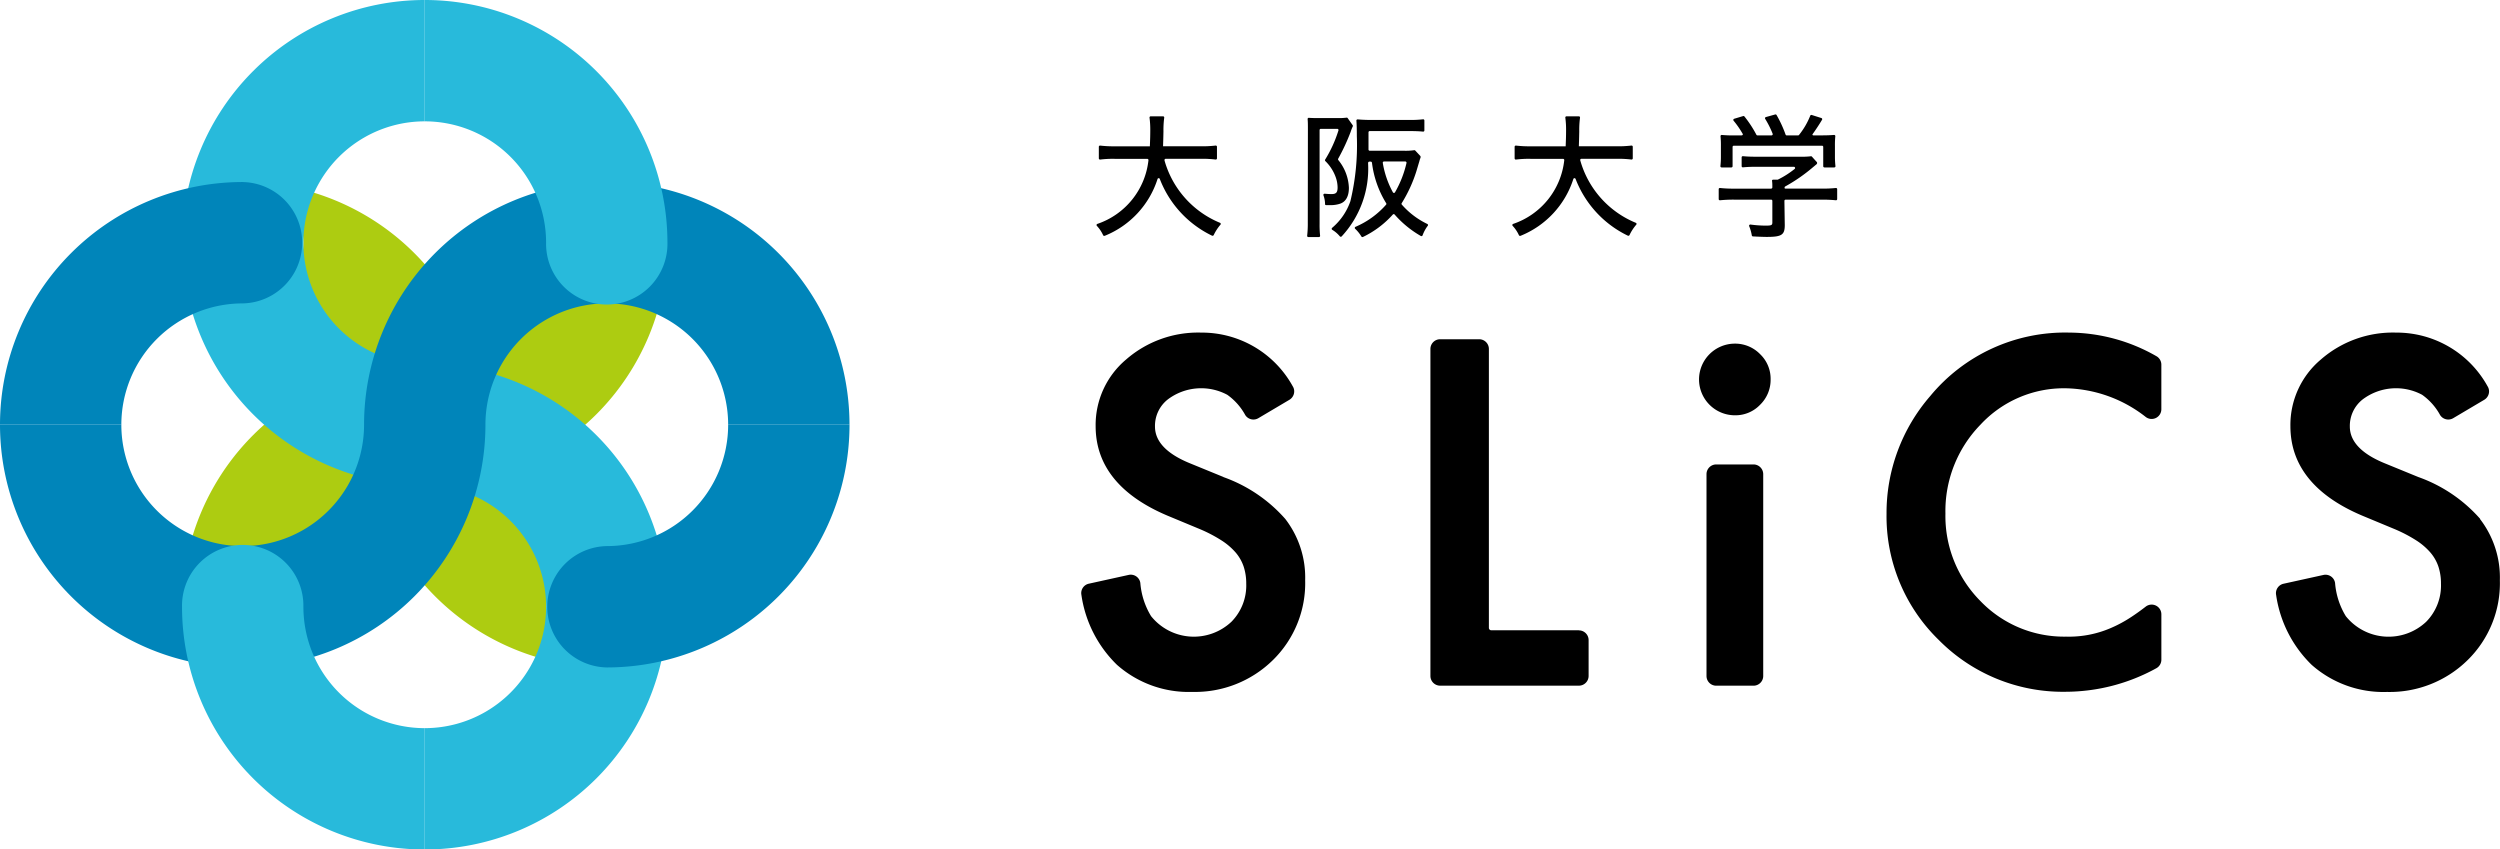
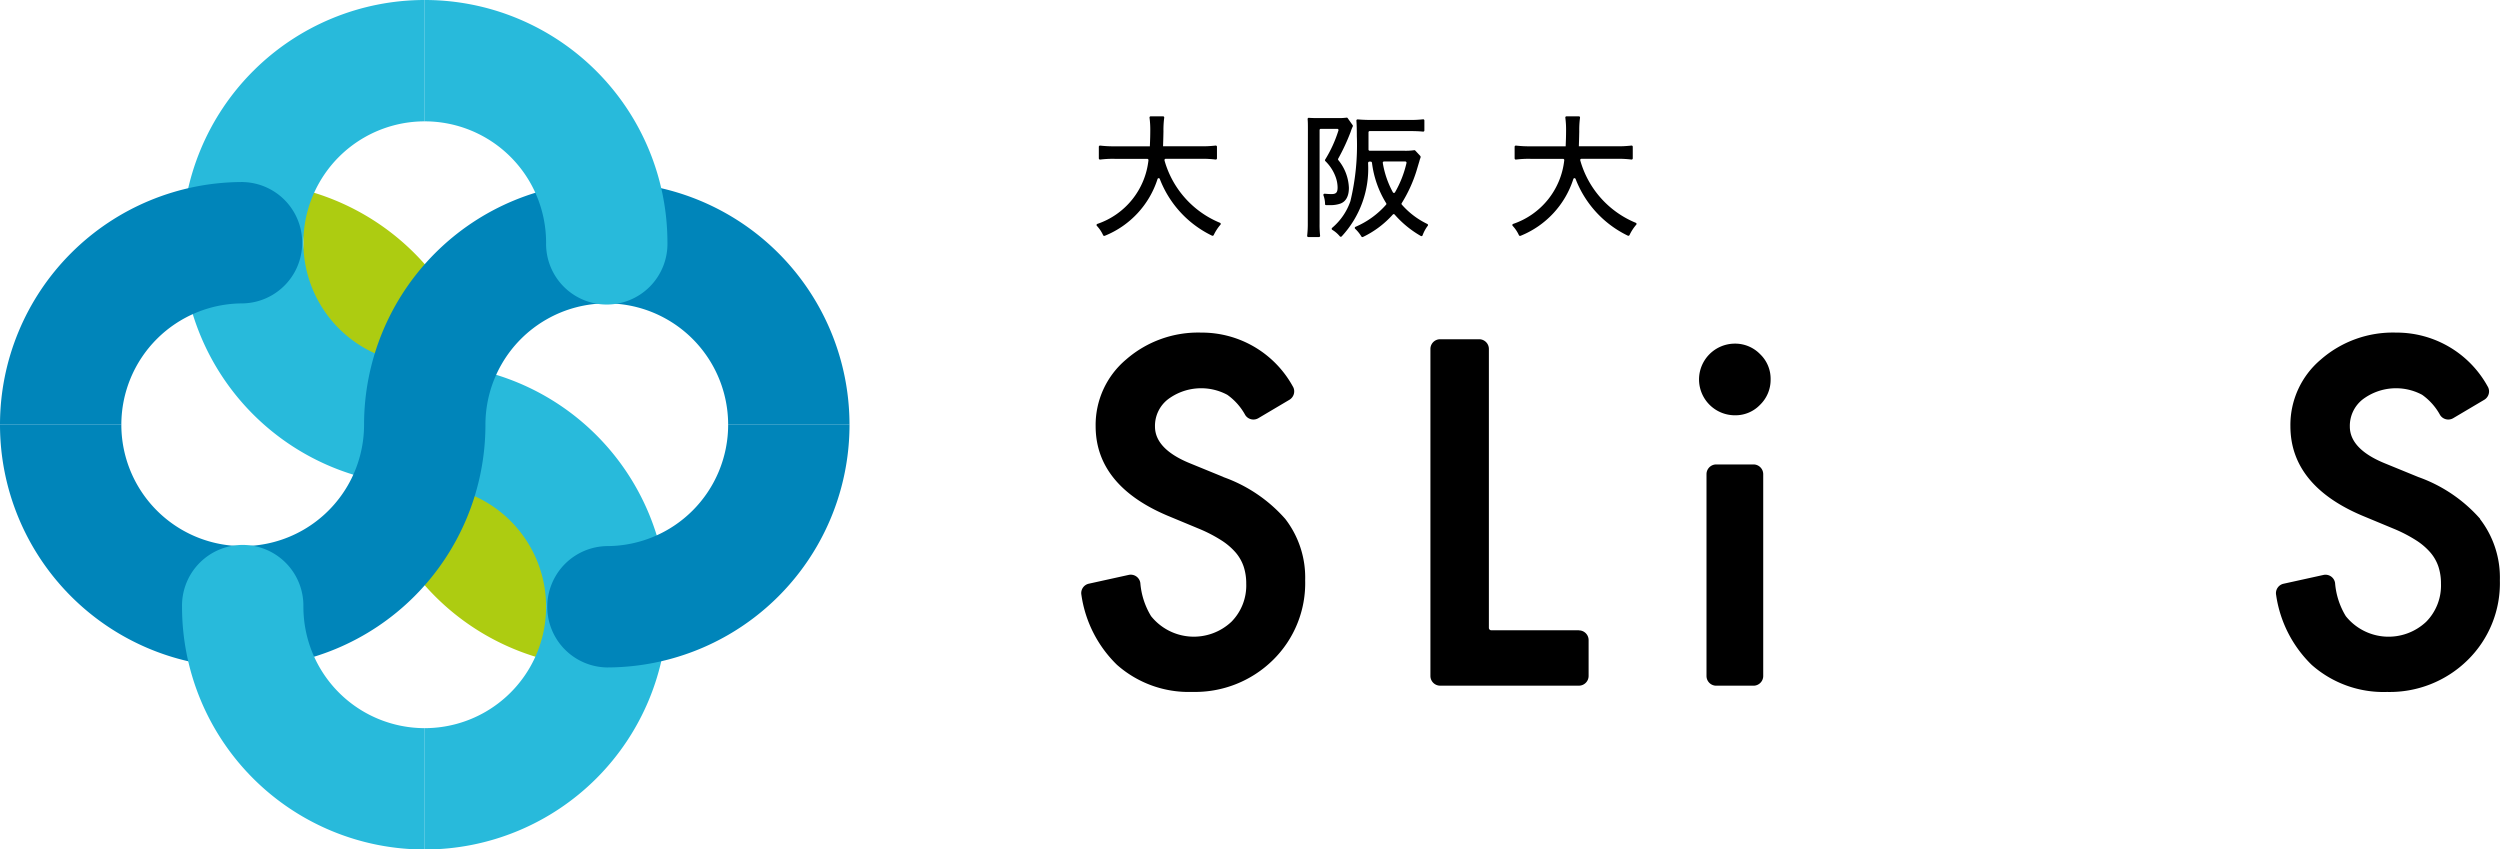
<svg xmlns="http://www.w3.org/2000/svg" width="111.478" height="37.88" viewBox="0 0 111.478 37.88">
  <defs>
    <clipPath id="a">
      <rect width="111.478" height="37.88" fill="none" />
    </clipPath>
  </defs>
  <g transform="translate(0 0)">
    <g transform="translate(0 0)" clip-path="url(#a)">
      <path d="M368.946,40.811a4.248,4.248,0,0,0,2.474,2.779.053.053,0,0,1,.02.085,2.053,2.053,0,0,0-.3.462.058.058,0,0,1-.077.026,4.665,4.665,0,0,1-2.327-2.528.053.053,0,0,0-.1,0,4.066,4.066,0,0,1-2.355,2.535.058.058,0,0,1-.073-.028,1.54,1.54,0,0,0-.278-.415.054.054,0,0,1,.019-.087,3.385,3.385,0,0,0,2.281-2.84.056.056,0,0,0-.055-.062h-1.44a4.589,4.589,0,0,0-.655.032.054.054,0,0,1-.063-.053V40.2a.054.054,0,0,1,.063-.053,5.045,5.045,0,0,0,.661.032h1.552c.012-.313.018-.46.018-.681a4.1,4.1,0,0,0-.033-.595.054.054,0,0,1,.053-.062h.549a.054.054,0,0,1,.053.062,4.155,4.155,0,0,0-.034.613c-.006.325-.012.46-.018.662h1.687a5.027,5.027,0,0,0,.655-.032.054.054,0,0,1,.062.053v.517a.054.054,0,0,1-.062.053,4.709,4.709,0,0,0-.65-.033H369a.055.055,0,0,0-.053.07" transform="translate(-317.019 -33.655)" />
      <path d="M436.244,39.782c0-.2,0-.34-.013-.463a.053.053,0,0,1,.057-.057c.083.007.206.011.324.011h.994a2.431,2.431,0,0,0,.36-.019.052.052,0,0,1,.052.022l.224.318a.055.055,0,0,1,0,.057,1.973,1.973,0,0,0-.093.241,9.15,9.15,0,0,1-.554,1.191.056.056,0,0,0,0,.057,2.075,2.075,0,0,1,.477,1.242c0,.368-.129.613-.38.705a1.328,1.328,0,0,1-.491.067h-.143a.051.051,0,0,1-.036-.012.034.034,0,0,1-.013-.031,1.159,1.159,0,0,0-.072-.393.054.054,0,0,1,.056-.072c.142.012.213.016.305.016.2,0,.27-.067.27-.295a1.405,1.405,0,0,0-.074-.429,1.884,1.884,0,0,0-.474-.748.056.056,0,0,1-.007-.065,5.69,5.69,0,0,0,.593-1.3.055.055,0,0,0-.051-.072h-.736a.054.054,0,0,0-.054.054V43.99a4.436,4.436,0,0,0,.023.528.054.054,0,0,1-.053.061h-.471a.054.054,0,0,1-.053-.062,4.545,4.545,0,0,0,.028-.576Zm2.708,1.447a.06.06,0,0,0-.025.046,4.438,4.438,0,0,1-1.176,3.273.056.056,0,0,1-.082,0,1.323,1.323,0,0,0-.338-.291.055.055,0,0,1-.009-.087,2.709,2.709,0,0,0,.816-1.189,10.643,10.643,0,0,0,.288-2.9c0-.3-.005-.5-.019-.691a.052.052,0,0,1,.057-.058c.177.015.383.025.619.025H440.8a4.827,4.827,0,0,0,.578-.029.053.053,0,0,1,.06.053v.442a.053.053,0,0,1-.059.054c-.139-.014-.331-.024-.56-.024H439a.054.054,0,0,0-.054.054v.412c0,.145,0,.229,0,.354a.055.055,0,0,0,.054.057h1.52a2.679,2.679,0,0,0,.461-.024.053.053,0,0,1,.05.016l.221.236a.054.054,0,0,1,.015.029.084.084,0,0,1,0,.045c-.009.027-.019.058-.038.109a1.069,1.069,0,0,1-.031.111l-.117.392a6.216,6.216,0,0,1-.652,1.42.053.053,0,0,0,0,.065,3.553,3.553,0,0,0,1.14.866.053.053,0,0,1,.019.081,1.624,1.624,0,0,0-.23.426.056.056,0,0,1-.08.028,4.557,4.557,0,0,1-1.167-.956.053.053,0,0,0-.08,0,4.248,4.248,0,0,1-1.331,1,.055.055,0,0,1-.071-.02,1.6,1.6,0,0,0-.279-.345.053.053,0,0,1,.017-.087,3.814,3.814,0,0,0,1.366-.99.055.055,0,0,0,0-.065,4.456,4.456,0,0,1-.632-1.8.067.067,0,0,0-.027-.044.079.079,0,0,0-.04-.009h-.047a.078.078,0,0,0-.037.012m.633.045a4.121,4.121,0,0,0,.451,1.313.055.055,0,0,0,.094,0,4.725,4.725,0,0,0,.512-1.306.055.055,0,0,0-.052-.069h-.951a.055.055,0,0,0-.054.064" transform="translate(-377.923 -34.008)" />
      <path d="M507.684,40.811a4.248,4.248,0,0,0,2.474,2.779.053.053,0,0,1,.021.085,2.045,2.045,0,0,0-.3.462.058.058,0,0,1-.077.026,4.666,4.666,0,0,1-2.327-2.528.053.053,0,0,0-.1,0,4.065,4.065,0,0,1-2.355,2.535.058.058,0,0,1-.073-.028,1.539,1.539,0,0,0-.278-.415.054.054,0,0,1,.019-.087,3.384,3.384,0,0,0,2.281-2.84.056.056,0,0,0-.055-.062h-1.44a4.584,4.584,0,0,0-.655.032.054.054,0,0,1-.063-.053V40.2a.054.054,0,0,1,.063-.053,5.049,5.049,0,0,0,.661.032h1.552c.012-.313.018-.46.018-.681a4.114,4.114,0,0,0-.033-.595.054.054,0,0,1,.053-.062h.549a.054.054,0,0,1,.053.062,4.157,4.157,0,0,0-.034.613c-.006.325-.012.46-.018.662h1.687a5.024,5.024,0,0,0,.655-.032.054.054,0,0,1,.062.053v.517a.054.054,0,0,1-.062.053,4.709,4.709,0,0,0-.65-.033h-1.577a.055.055,0,0,0-.053.07" transform="translate(-437.217 -33.655)" />
-       <path d="M576.462,43.119c0,.435-.135.527-.8.527-.132,0-.419-.011-.621-.022a.054.054,0,0,1-.049-.045,1.91,1.91,0,0,0-.116-.409.054.054,0,0,1,.057-.075,5.394,5.394,0,0,0,.662.048c.27,0,.313-.018.313-.141v-.964a.054.054,0,0,0-.054-.054h-1.645a5.818,5.818,0,0,0-.632.028.054.054,0,0,1-.061-.054v-.44a.053.053,0,0,1,.06-.053,5.515,5.515,0,0,0,.627.029h1.643a.069.069,0,0,0,.047-.018.068.068,0,0,0,.015-.049c0-.1,0-.187-.013-.277a.045.045,0,0,1,.047-.055h.205a3.975,3.975,0,0,0,.749-.475.054.054,0,0,0-.035-.1h-1.733a5.165,5.165,0,0,0-.53.024.053.053,0,0,1-.059-.054V40.1a.053.053,0,0,1,.059-.054c.141.015.339.024.542.024H577.2a2.98,2.98,0,0,0,.426-.02.052.052,0,0,1,.047.017s.151.169.2.222a.075.075,0,0,1,0,.122c-.009.009-.04.033-.04.033s-.049.043-.11.092a7.439,7.439,0,0,1-1.233.856.069.069,0,0,0-.03.025.133.133,0,0,0-.007.037s0,.025.011.031a.1.1,0,0,0,.036.008h1.6a5.672,5.672,0,0,0,.638-.028.054.054,0,0,1,.061.054v.439a.053.053,0,0,1-.059.054,5.982,5.982,0,0,0-.64-.027h-1.6a.054.054,0,0,0-.054.054Zm-1.882-4.077a3.956,3.956,0,0,0-.4-.577.055.055,0,0,1,.025-.087l.4-.12a.054.054,0,0,1,.058.017,5.009,5.009,0,0,1,.533.815.054.054,0,0,0,.047.029h.628a.054.054,0,0,0,.051-.072,4.179,4.179,0,0,0-.333-.664.054.054,0,0,1,.031-.081l.415-.116a.056.056,0,0,1,.063.028,5.265,5.265,0,0,1,.4.869.054.054,0,0,0,.051.037h.506a.056.056,0,0,0,.043-.021,3.314,3.314,0,0,0,.5-.858.054.054,0,0,1,.066-.032l.429.136a.053.053,0,0,1,.031.078c-.112.192-.3.474-.423.643-.014.019,0,.053.038.053H578c.32,0,.467-.005.658-.02a.054.054,0,0,1,.058.059,3.909,3.909,0,0,0-.017.433V40.1a3.633,3.633,0,0,0,.023.388.053.053,0,0,1-.054.06h-.437a.054.054,0,0,1-.054-.054v-.861a.054.054,0,0,0-.054-.054h-3.934a.054.054,0,0,0-.054.054v.861a.054.054,0,0,1-.054.054h-.435a.054.054,0,0,1-.054-.06,3.511,3.511,0,0,0,.022-.388v-.509a3.907,3.907,0,0,0-.017-.432.054.054,0,0,1,.059-.059,5.563,5.563,0,0,0,.639.019h.229c.078,0,.074-.052.06-.077" transform="translate(-496.877 -33.082)" />
      <path d="M367.158,117.439l-1.508-.617c-1.025-.421-1.545-.97-1.545-1.632a1.5,1.5,0,0,1,.57-1.209,2.469,2.469,0,0,1,2.653-.208,2.668,2.668,0,0,1,.8.9.432.432,0,0,0,.587.143l1.386-.821a.438.438,0,0,0,.2-.272.424.424,0,0,0-.052-.327A4.629,4.629,0,0,0,366.166,111a4.884,4.884,0,0,0-3.349,1.2,3.814,3.814,0,0,0-1.358,2.972c0,1.748,1.078,3.091,3.2,3.989l1.458.606a6.391,6.391,0,0,1,.955.5,2.91,2.91,0,0,1,.636.546,1.91,1.91,0,0,1,.352.623,2.39,2.39,0,0,1,.114.756,2.3,2.3,0,0,1-.658,1.7,2.444,2.444,0,0,1-3.586-.249,3.352,3.352,0,0,1-.478-1.478.432.432,0,0,0-.521-.36l-1.773.391a.43.43,0,0,0-.334.5,5.422,5.422,0,0,0,1.586,3.118,4.828,4.828,0,0,0,3.361,1.208,4.952,4.952,0,0,0,3.591-1.418,4.8,4.8,0,0,0,1.44-3.564,4.272,4.272,0,0,0-.887-2.731,6.624,6.624,0,0,0-2.759-1.866" transform="translate(-312.603 -96.169)" />
      <path d="M483.926,126.179H480.02a.108.108,0,0,1-.108-.108V113.634a.434.434,0,0,0-.433-.433h-1.741a.434.434,0,0,0-.433.433v14.582a.434.434,0,0,0,.433.433h6.188a.434.434,0,0,0,.433-.433v-1.6a.434.434,0,0,0-.433-.433" transform="translate(-413.521 -98.074)" />
      <path d="M571.53,154.979h-1.663a.434.434,0,0,0-.433.433v9a.433.433,0,0,0,.433.433h1.663a.433.433,0,0,0,.433-.433v-9a.434.434,0,0,0-.433-.433" transform="translate(-493.339 -134.269)" />
      <path d="M568.534,114.667a1.6,1.6,0,0,0-1.592,1.583,1.6,1.6,0,0,0,1.6,1.612,1.517,1.517,0,0,0,1.123-.469,1.55,1.55,0,0,0,.469-1.133,1.518,1.518,0,0,0-.469-1.124,1.551,1.551,0,0,0-1.133-.469" transform="translate(-491.18 -99.344)" />
-       <path d="M641.536,112.051A7.877,7.877,0,0,0,637.658,111a7.793,7.793,0,0,0-6.206,2.83,7.958,7.958,0,0,0-1.948,5.257,7.692,7.692,0,0,0,2.33,5.62,7.781,7.781,0,0,0,5.648,2.309,8.409,8.409,0,0,0,4.05-1.048.434.434,0,0,0,.227-.382v-2.025a.433.433,0,0,0-.7-.34c-.211.163-.418.312-.615.442a5.786,5.786,0,0,1-.954.517,4.691,4.691,0,0,1-1.978.377,5.171,5.171,0,0,1-3.822-1.587,5.378,5.378,0,0,1-1.56-3.9,5.516,5.516,0,0,1,1.561-3.963,5.079,5.079,0,0,1,3.81-1.624,5.958,5.958,0,0,1,3.565,1.282.433.433,0,0,0,.692-.345V112.43a.435.435,0,0,0-.221-.379" transform="translate(-545.381 -96.169)" />
      <path d="M768.6,119.306a6.623,6.623,0,0,0-2.759-1.866l-1.508-.617c-1.025-.421-1.545-.971-1.545-1.633a1.5,1.5,0,0,1,.57-1.209,2.469,2.469,0,0,1,2.653-.208,2.666,2.666,0,0,1,.8.9.432.432,0,0,0,.587.143l1.386-.821a.438.438,0,0,0,.2-.272.423.423,0,0,0-.053-.327A4.629,4.629,0,0,0,764.845,111a4.883,4.883,0,0,0-3.349,1.2,3.813,3.813,0,0,0-1.358,2.972c0,1.748,1.078,3.091,3.2,3.989l1.458.606a6.4,6.4,0,0,1,.955.5,2.905,2.905,0,0,1,.635.546,1.9,1.9,0,0,1,.352.623,2.389,2.389,0,0,1,.114.757,2.3,2.3,0,0,1-.658,1.7,2.444,2.444,0,0,1-3.586-.249,3.347,3.347,0,0,1-.478-1.477.432.432,0,0,0-.521-.36l-1.774.391a.431.431,0,0,0-.334.5,5.422,5.422,0,0,0,1.586,3.118,4.828,4.828,0,0,0,3.361,1.208,4.951,4.951,0,0,0,3.59-1.418,4.8,4.8,0,0,0,1.44-3.564,4.271,4.271,0,0,0-.887-2.731" transform="translate(-658.006 -96.169)" />
      <path d="M129.6,149.85a2.706,2.706,0,0,1,2.706-2.706,5.412,5.412,0,0,1-5.411-5.411h-5.411a10.823,10.823,0,0,0,10.823,10.823,2.706,2.706,0,0,1-2.706-2.706" transform="translate(-105.249 -122.793)" fill="#adcc11" />
-       <path d="M63.446,129.6a2.706,2.706,0,0,1,2.706,2.706h0a5.411,5.411,0,0,1,5.411-5.411v-5.411A10.823,10.823,0,0,0,60.74,132.309a2.706,2.706,0,0,1,2.706-2.706" transform="translate(-52.623 -105.252)" fill="#adcc11" />
      <path d="M83.694,63.449a2.706,2.706,0,0,1-2.706,2.706h0A5.411,5.411,0,0,1,86.4,71.566h5.411A10.823,10.823,0,0,0,80.988,60.743a2.706,2.706,0,0,1,2.706,2.706" transform="translate(-70.165 -52.626)" fill="#adcc11" />
-       <path d="M149.847,83.7a2.706,2.706,0,0,1-2.706-2.706h0A5.411,5.411,0,0,1,141.73,86.4v5.411A10.823,10.823,0,0,0,152.553,80.99a2.706,2.706,0,0,1-2.706,2.706" transform="translate(-122.79 -70.167)" fill="#adcc11" />
      <path d="M71.565,16.234a5.411,5.411,0,1,1,0-10.823V0a10.823,10.823,0,1,0,0,21.646,5.411,5.411,0,1,1,0,10.823V37.88a10.823,10.823,0,1,0,0-21.646" transform="translate(-52.625)" fill="#28badb" />
      <path d="M190.345,141.733a5.411,5.411,0,0,1-5.411,5.411,2.706,2.706,0,0,0,0,5.411,10.823,10.823,0,0,0,10.823-10.823Z" transform="translate(-157.876 -122.793)" fill="#0085ba" />
      <path d="M10.823,60.743A10.823,10.823,0,0,0,0,71.566H5.411a5.411,5.411,0,0,1,5.411-5.411h0a2.706,2.706,0,0,0,0-5.411" transform="translate(0 -52.626)" fill="#0085ba" />
      <path d="M27.057,60.743h0A10.823,10.823,0,0,0,16.234,71.566a5.411,5.411,0,0,1-10.823,0H0a10.823,10.823,0,0,0,21.646,0,5.411,5.411,0,0,1,10.823,0H37.88A10.823,10.823,0,0,0,27.057,60.743" transform="translate(0 -52.626)" fill="#0085ba" />
      <path d="M141.73,0V5.411a5.411,5.411,0,0,1,5.411,5.411,2.706,2.706,0,1,0,5.411,0A10.823,10.823,0,0,0,141.73,0" transform="translate(-122.79)" fill="#28badb" />
      <path d="M66.153,184.933a2.706,2.706,0,1,0-5.411,0,10.823,10.823,0,0,0,10.823,10.823v-5.411a5.411,5.411,0,0,1-5.411-5.411" transform="translate(-52.625 -157.876)" fill="#28badb" />
    </g>
  </g>
</svg>